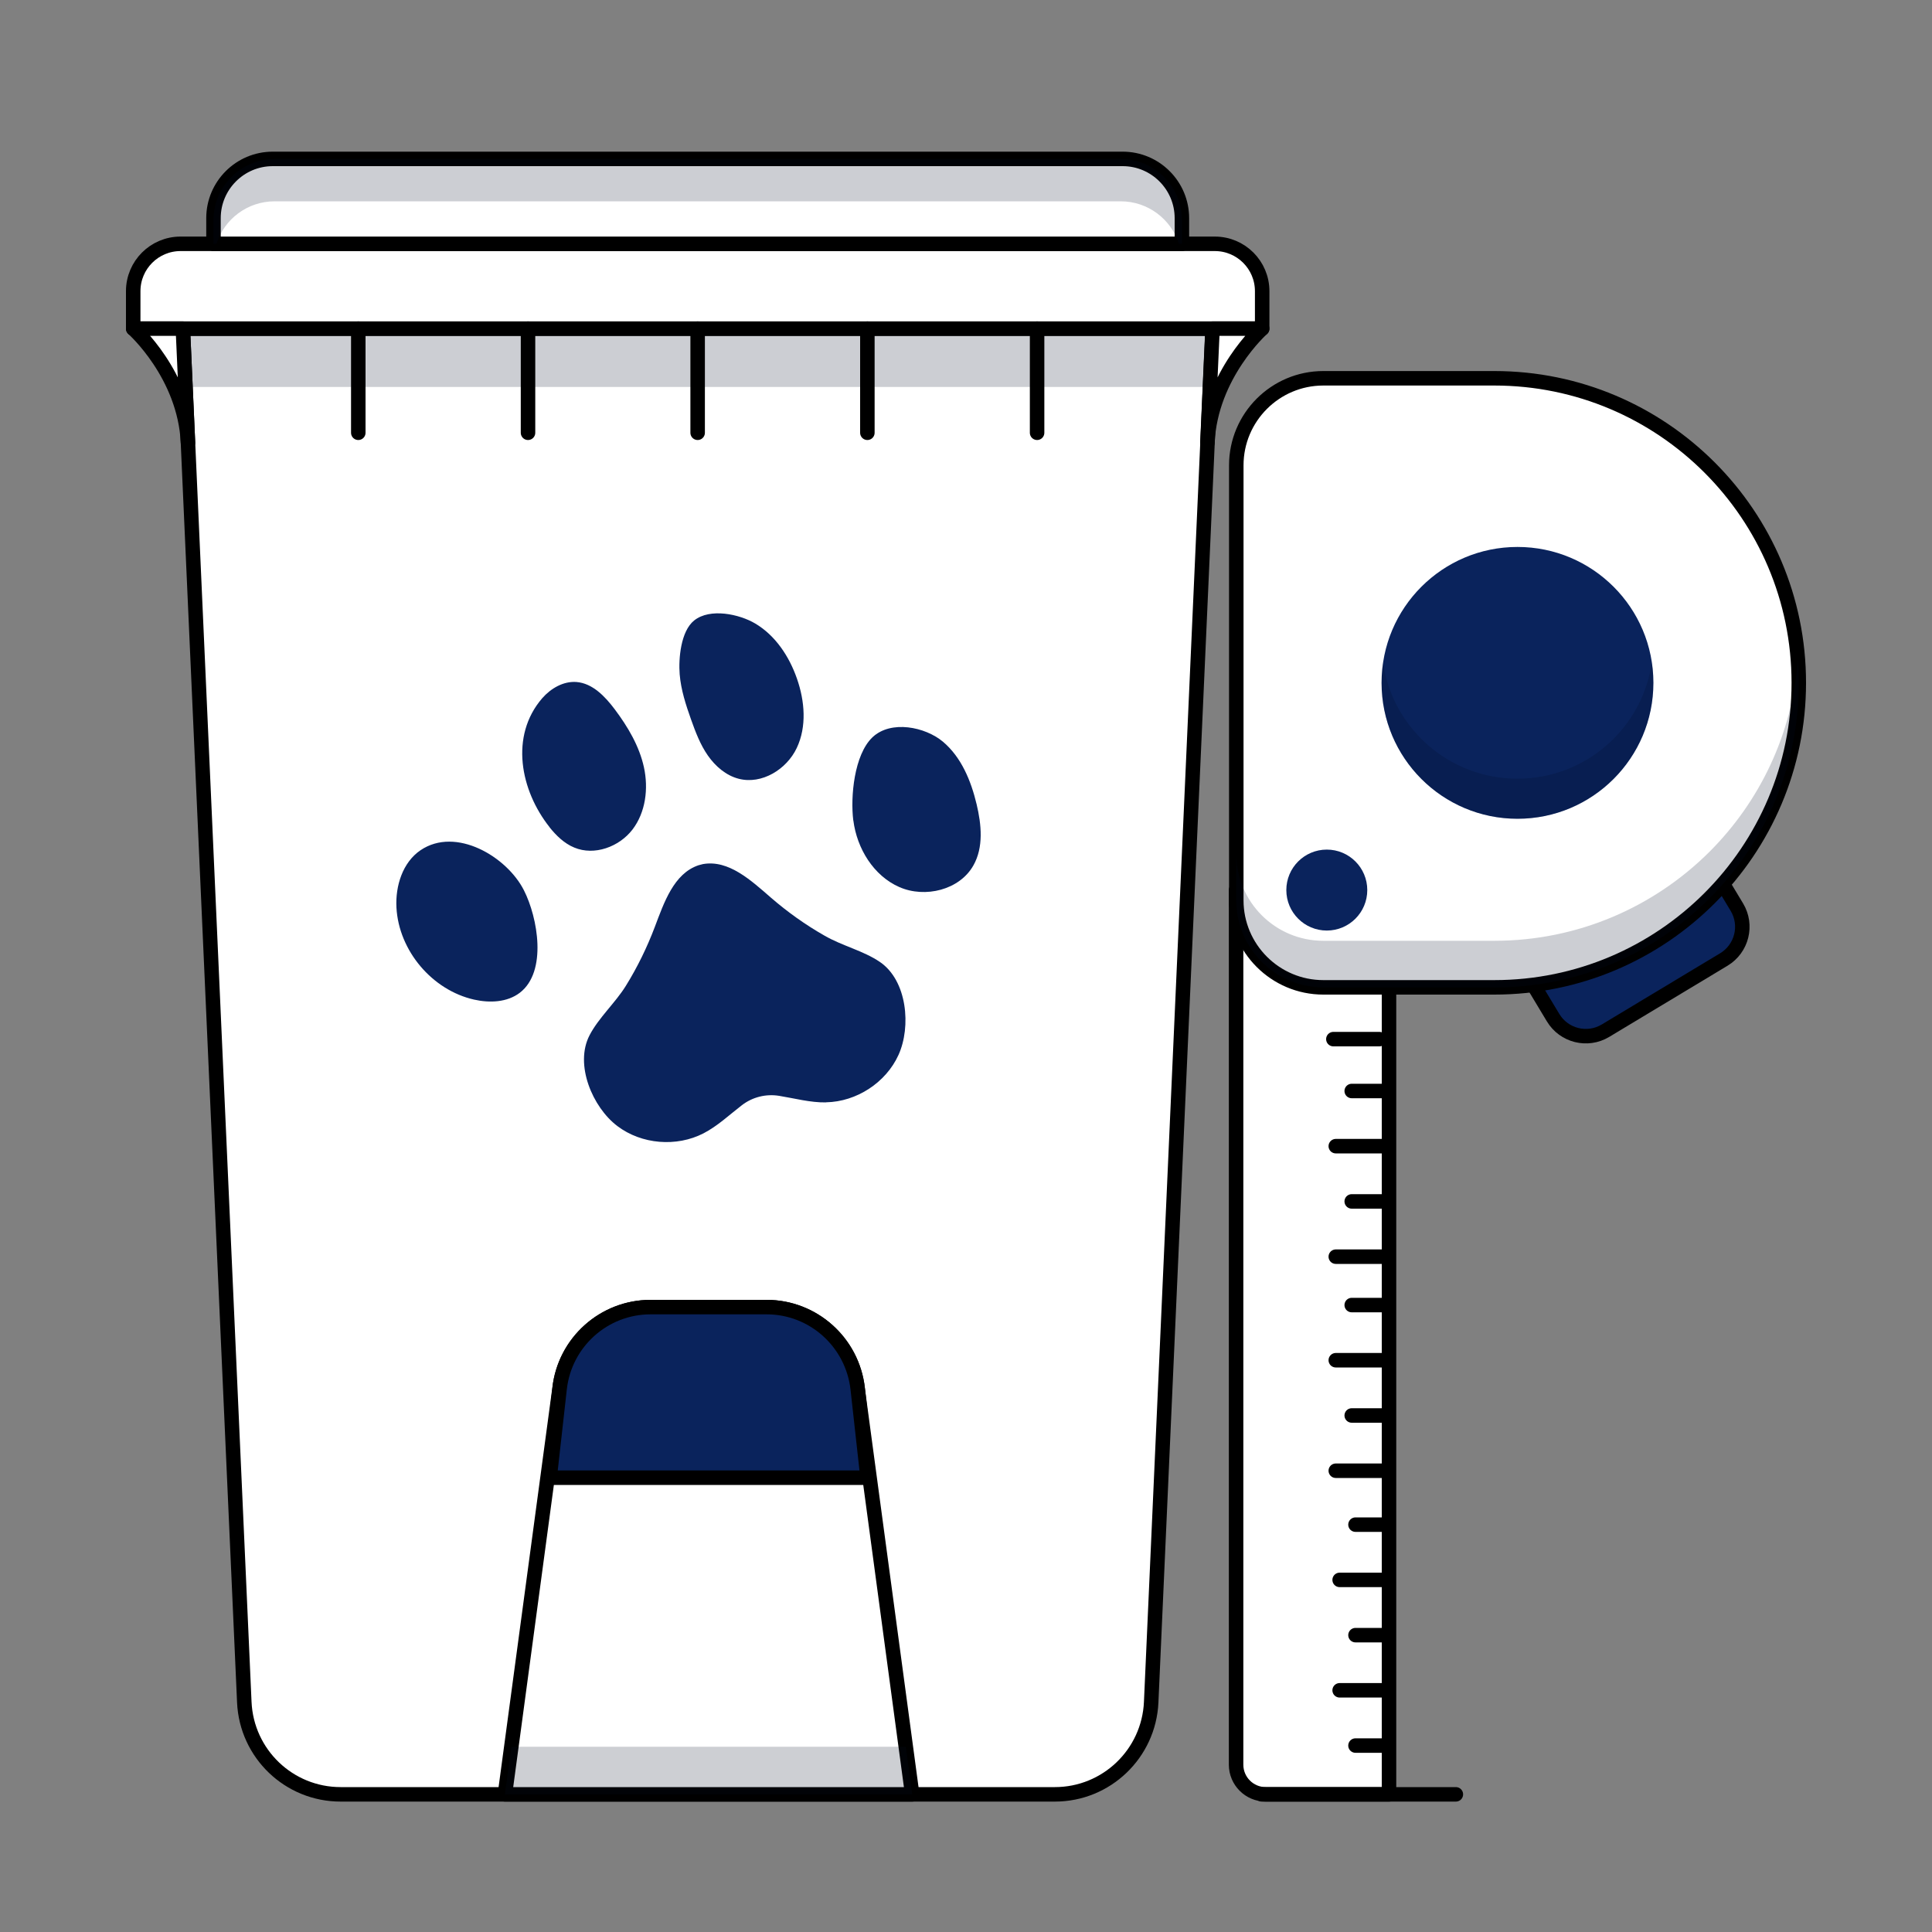
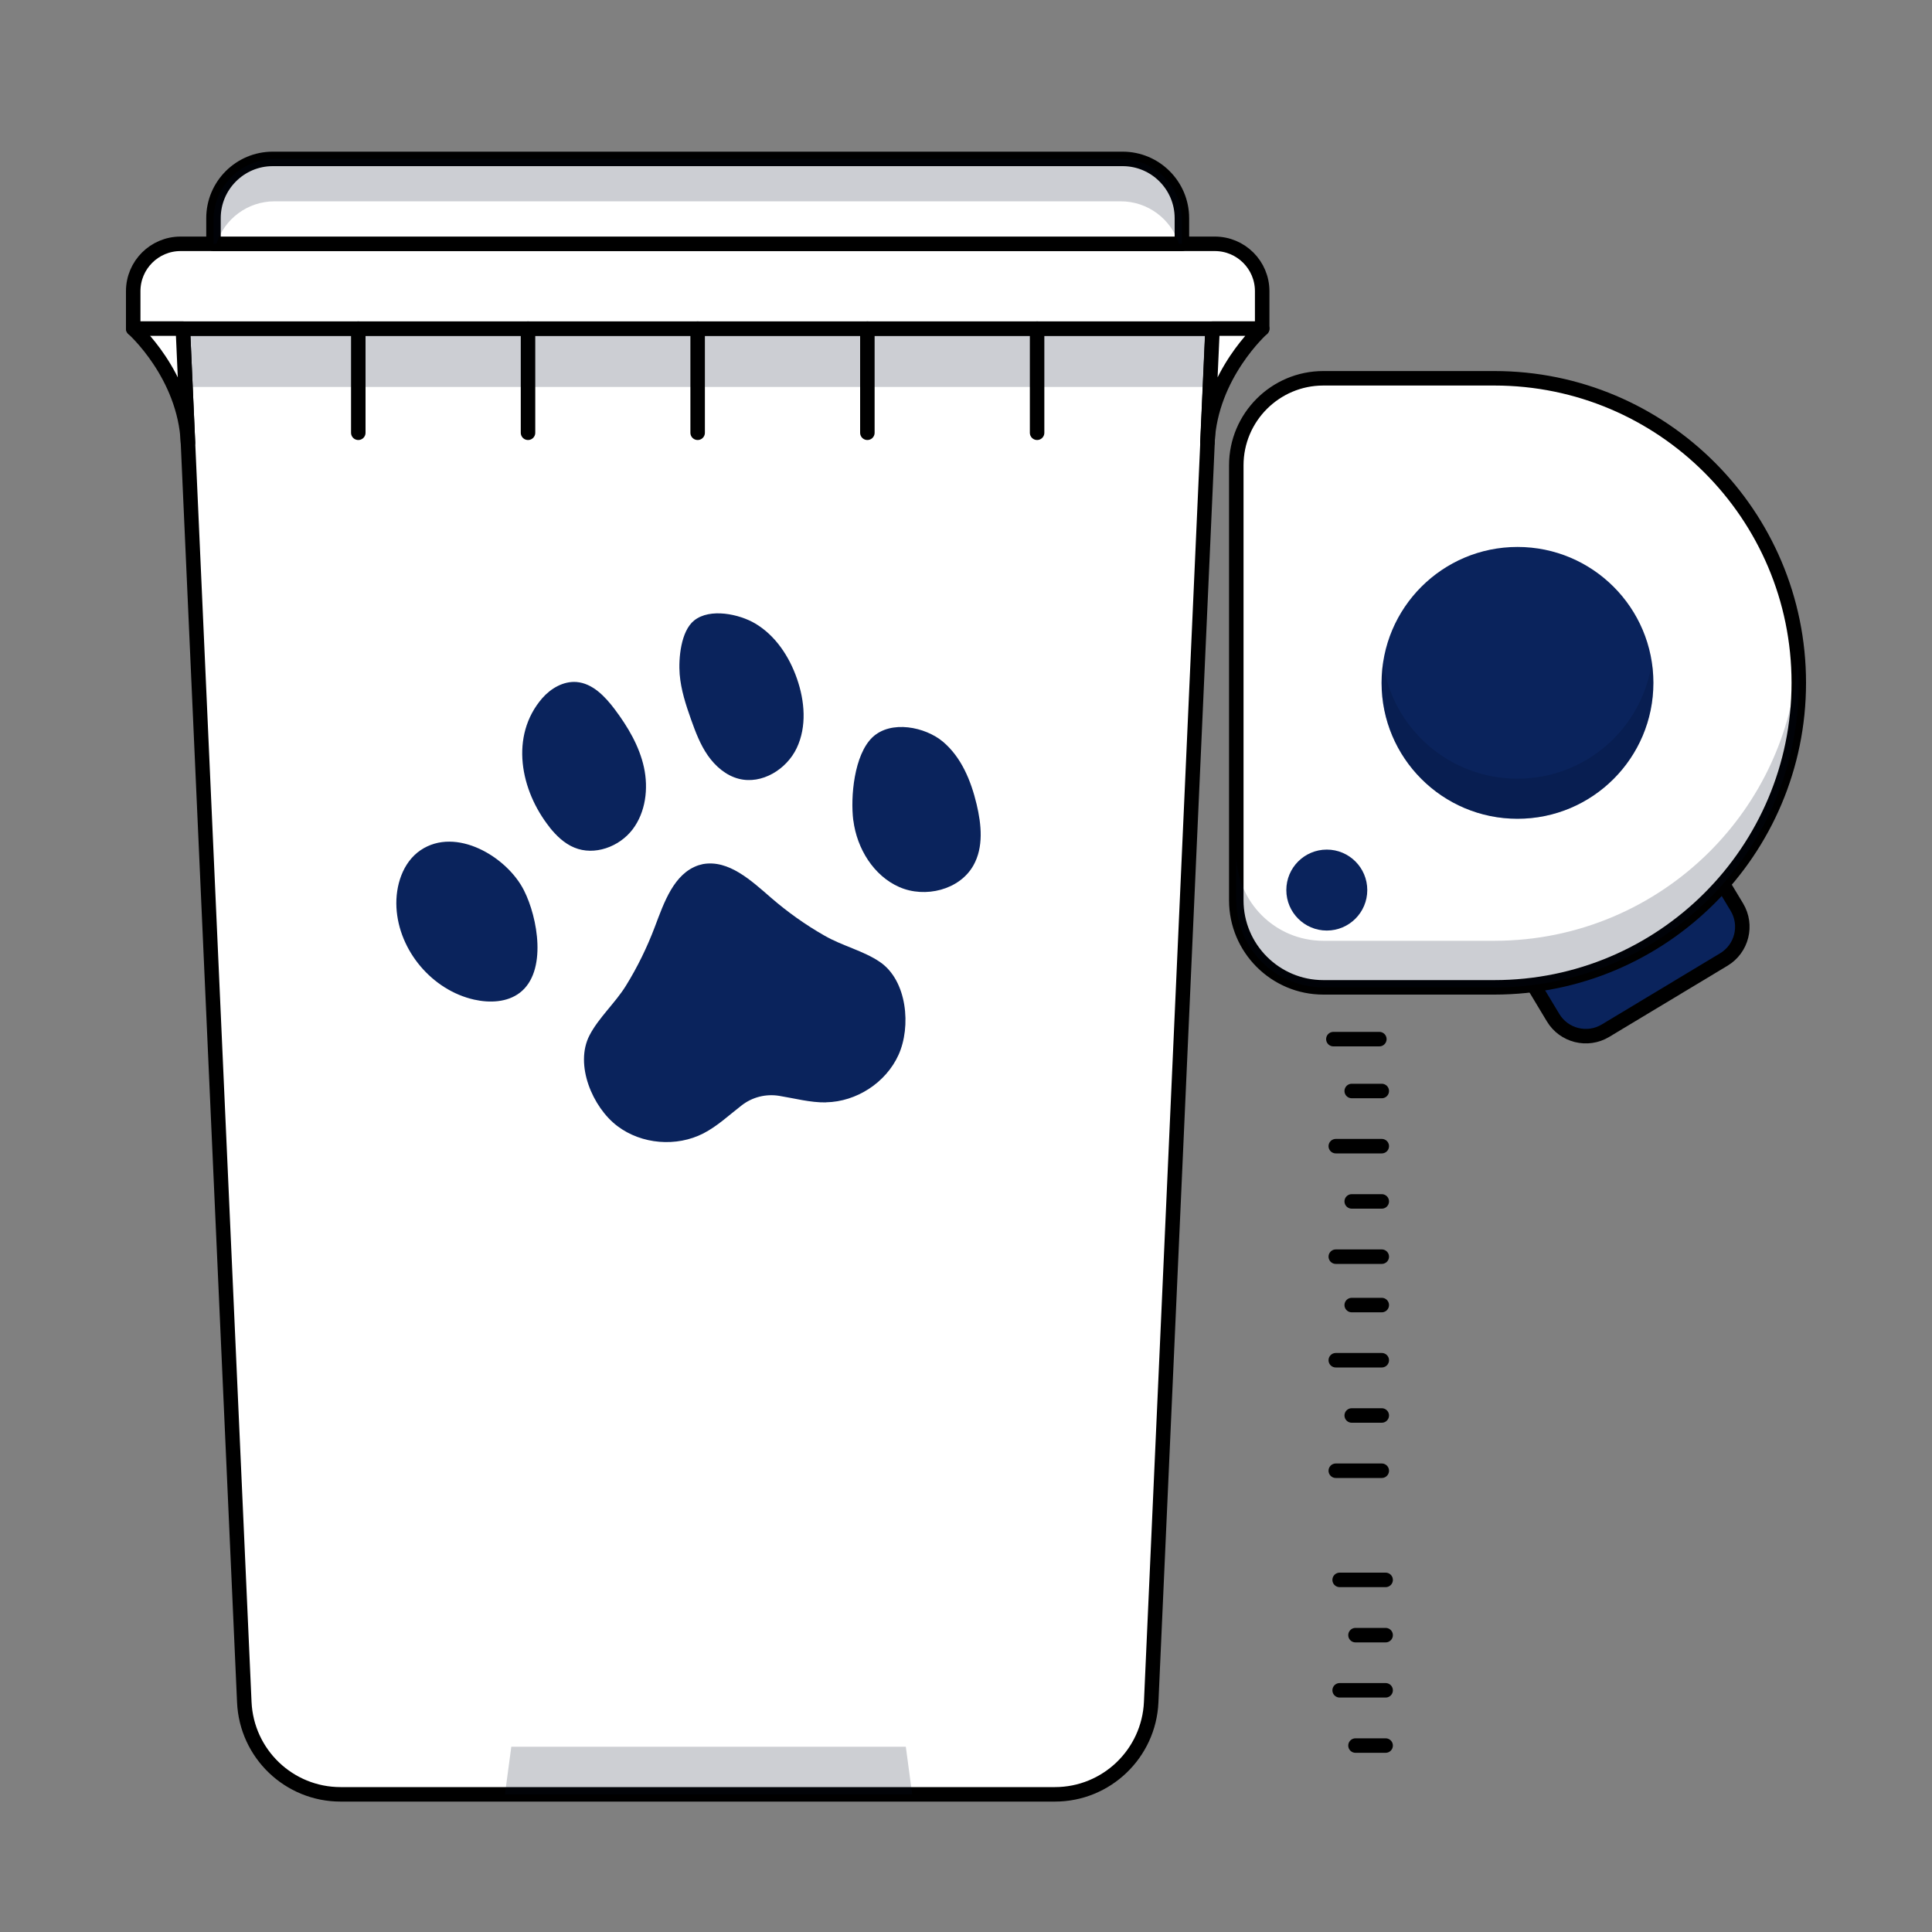
<svg xmlns="http://www.w3.org/2000/svg" id="Layer_1" data-name="Layer 1" viewBox="0 0 200 200">
  <rect x="0" y="0" width="200" height="200" fill="#808080" stroke="none" />
  <defs>
    <style>      .cls-1, .cls-2 {        fill: #040e25;      }      .cls-2, .cls-3 {        opacity: .2;      }      .cls-4, .cls-5 {        stroke: #000;        stroke-linecap: round;        stroke-linejoin: round;        stroke-width: 1.5px;      }      .cls-4, .cls-6 {        fill: #0a235c;      }      .cls-5 {        fill: #fff;      }    </style>
  </defs>
  <path class="cls-5" d="M125.53,34.02l-6.36,142.19c-.24,5.33-4.63,9.54-9.97,9.54H35.26c-5.34,0-9.73-4.2-9.97-9.54l-6.36-142.19h106.6Z" />
  <polygon class="cls-2" points="125.53 34.03 125.26 40.06 19.2 40.06 18.94 34.03 125.53 34.03" />
-   <path class="cls-5" d="M94.43,185.75l-5.65-42c-.53-4.8-4.59-8.44-9.43-8.44h-12c-4.83,0-8.9,3.63-9.43,8.44l-5.65,42h42.16Z" />
  <g class="cls-3">
    <polygon class="cls-1" points="94.43 185.75 52.27 185.75 52.93 180.82 93.77 180.82 94.43 185.75" />
  </g>
-   <path class="cls-4" d="M89.81,152.97h-32.91l1.03-9.21c.53-4.8,4.58-8.45,9.42-8.45h12.01c4.83,0,8.88,3.64,9.43,8.45l1.02,9.21Z" />
  <path class="cls-5" d="M18.69,25.24h107.07c2.71,0,4.9,2.2,4.9,4.9v3.88H13.79v-3.88c0-2.71,2.2-4.9,4.9-4.9Z" />
  <path class="cls-5" d="M28.23,16.45h87.99c3.38,0,6.13,2.75,6.13,6.13v2.66H22.1v-2.66c0-3.38,2.75-6.13,6.13-6.13Z" />
  <path class="cls-2" d="M122.35,22.79v2.45h-.31c-.81-2.55-3.21-4.4-6.02-4.4H28.43c-2.82,0-5.22,1.85-6.02,4.4h-.31v-2.45c0-3.49,2.84-6.33,6.33-6.33h87.59c3.49,0,6.33,2.84,6.33,6.33Z" />
  <g>
    <path class="cls-5" d="M13.79,34.02s5.35,4.76,5.67,11.8l-.53-11.8h-5.14Z" />
    <path class="cls-5" d="M130.66,34.02s-5.35,4.76-5.67,11.8l.53-11.8h5.14Z" />
  </g>
  <g>
    <line class="cls-5" x1="37.09" y1="34.02" x2="37.09" y2="44.8" />
    <line class="cls-5" x1="54.66" y1="34.02" x2="54.66" y2="44.8" />
    <line class="cls-5" x1="72.22" y1="34.02" x2="72.22" y2="44.8" />
    <line class="cls-5" x1="89.79" y1="34.02" x2="89.79" y2="44.8" />
    <line class="cls-5" x1="107.36" y1="34.02" x2="107.36" y2="44.8" />
  </g>
  <g>
    <path class="cls-6" d="M43.54,88.01c-1.86,1.26-2.62,3.7-2.5,5.94.24,4.46,3.69,8.55,8.04,9.53,1.61.36,3.42.29,4.73-.71,2.86-2.19,1.86-7.78.43-10.6-1.76-3.49-7.04-6.63-10.7-4.16Z" />
    <path class="cls-6" d="M56.89,85.64c.7.87,1.53,1.68,2.56,2.1,2.08.87,4.64-.07,6.02-1.86,1.37-1.79,1.67-4.25,1.19-6.45-.48-2.2-1.67-4.2-3.02-6-1.01-1.34-2.3-2.7-3.97-2.83-1.35-.1-2.65.66-3.54,1.68-3.38,3.91-2.26,9.55.77,13.36Z" />
    <path class="cls-6" d="M70.36,69.8c.13,1.61.64,3.17,1.18,4.69.46,1.29.95,2.59,1.73,3.71s1.88,2.08,3.21,2.42c2.38.61,4.95-.97,6-3.19s.83-4.86.02-7.18c-.8-2.3-2.23-4.47-4.33-5.71-1.62-.96-4.66-1.63-6.31-.31-1.39,1.11-1.63,3.96-1.5,5.57Z" />
    <path class="cls-6" d="M88.34,84.94c.37,2.9,2.09,5.72,4.76,6.89,2.67,1.17,6.24.3,7.67-2.25,1.06-1.88.83-4.22.33-6.32-.58-2.43-1.58-4.88-3.5-6.49-1.82-1.52-5.36-2.26-7.28-.45-1.91,1.82-2.29,6.18-1.99,8.6Z" />
    <path class="cls-6" d="M85.52,114.11c3.15-.06,6.19-2.04,7.49-4.9,1.33-2.92.91-7.72-1.94-9.64-1.67-1.14-3.95-1.68-5.73-2.72-1.97-1.12-3.83-2.45-5.54-3.93-2.05-1.78-4.37-3.94-7.03-3.47l-.46.12c-2.56.86-3.57,3.86-4.53,6.4-.8,2.11-1.8,4.16-2.99,6.08-1.09,1.76-2.83,3.32-3.76,5.12-1.58,3.04.32,7.47,2.88,9.4,2.51,1.9,6.13,2.19,8.92.75,1.45-.75,2.67-1.91,3.97-2.91,1.09-.84,2.48-1.19,3.85-.97,1.61.26,3.24.71,4.87.68Z" />
  </g>
  <path class="cls-4" d="M164.95,87.74h5.79c2.18,0,3.95,1.77,3.95,3.95v14.3c0,2.18-1.77,3.95-3.95,3.95h-5.79v-22.21h0Z" transform="translate(166.97 -97.63) rotate(58.97)" />
-   <path class="cls-5" d="M89.07,131.03h93.62v12.76c0,1.7-1.38,3.07-3.07,3.07h-90.55v-15.83h0Z" transform="translate(274.82 3.06) rotate(90)" />
  <path class="cls-5" d="M157.09,41.57h0c17.4,0,31.52,14.12,31.52,31.52v17.7c0,4.97-4.04,9.01-9.01,9.01h-45.03c-4.97,0-9.01-4.04-9.01-9.01v-17.7c0-17.4,14.12-31.52,31.52-31.52Z" transform="translate(227.78 -86.4) rotate(90)" />
  <path class="cls-2" d="M154.69,102.21h-17.7c-4.98,0-9.01-4.03-9.01-9.01v-4.82c0,4.98,4.03,9.01,9.01,9.01h17.7c8.7,0,16.58-3.53,22.29-9.23,5.17-5.17,8.55-12.13,9.14-19.86.06.79.09,1.59.09,2.4,0,8.71-3.53,16.58-9.23,22.29-5.71,5.71-13.59,9.23-22.29,9.23Z" />
  <circle class="cls-6" cx="157.09" cy="70.69" r="14.07" />
  <path class="cls-2" d="M157.09,84.75c-7.76,0-14.07-6.29-14.07-14.07,0-.7.05-1.39.15-2.07,1,6.8,6.85,12,13.91,12,7.07,0,12.91-5.2,13.91-12,.1.68.15,1.37.15,2.07,0,7.77-6.29,14.07-14.06,14.07Z" />
-   <line class="cls-5" x1="130.62" y1="185.75" x2="150.71" y2="185.75" />
  <circle class="cls-6" cx="137.35" cy="92.14" r="4.19" />
-   <line class="cls-5" x1="143.44" y1="157.83" x2="140.32" y2="157.83" />
  <line class="cls-5" x1="143.44" y1="163.55" x2="138.68" y2="163.55" />
  <line class="cls-5" x1="143.44" y1="169.27" x2="140.32" y2="169.27" />
  <line class="cls-5" x1="143.44" y1="174.98" x2="138.68" y2="174.98" />
  <line class="cls-5" x1="143.44" y1="180.7" x2="140.32" y2="180.7" />
  <line class="cls-5" x1="143.04" y1="135.1" x2="139.93" y2="135.1" />
  <line class="cls-5" x1="143.04" y1="140.81" x2="138.28" y2="140.81" />
  <line class="cls-5" x1="143.04" y1="146.53" x2="139.93" y2="146.53" />
  <line class="cls-5" x1="143.04" y1="152.25" x2="138.28" y2="152.25" />
  <line class="cls-5" x1="143.04" y1="112.94" x2="139.93" y2="112.94" />
  <line class="cls-5" x1="143.04" y1="118.65" x2="138.28" y2="118.65" />
  <line class="cls-5" x1="143.04" y1="124.37" x2="139.93" y2="124.37" />
  <line class="cls-5" x1="143.04" y1="130.09" x2="138.28" y2="130.09" />
  <line class="cls-5" x1="142.79" y1="107.57" x2="138.03" y2="107.57" />
</svg>